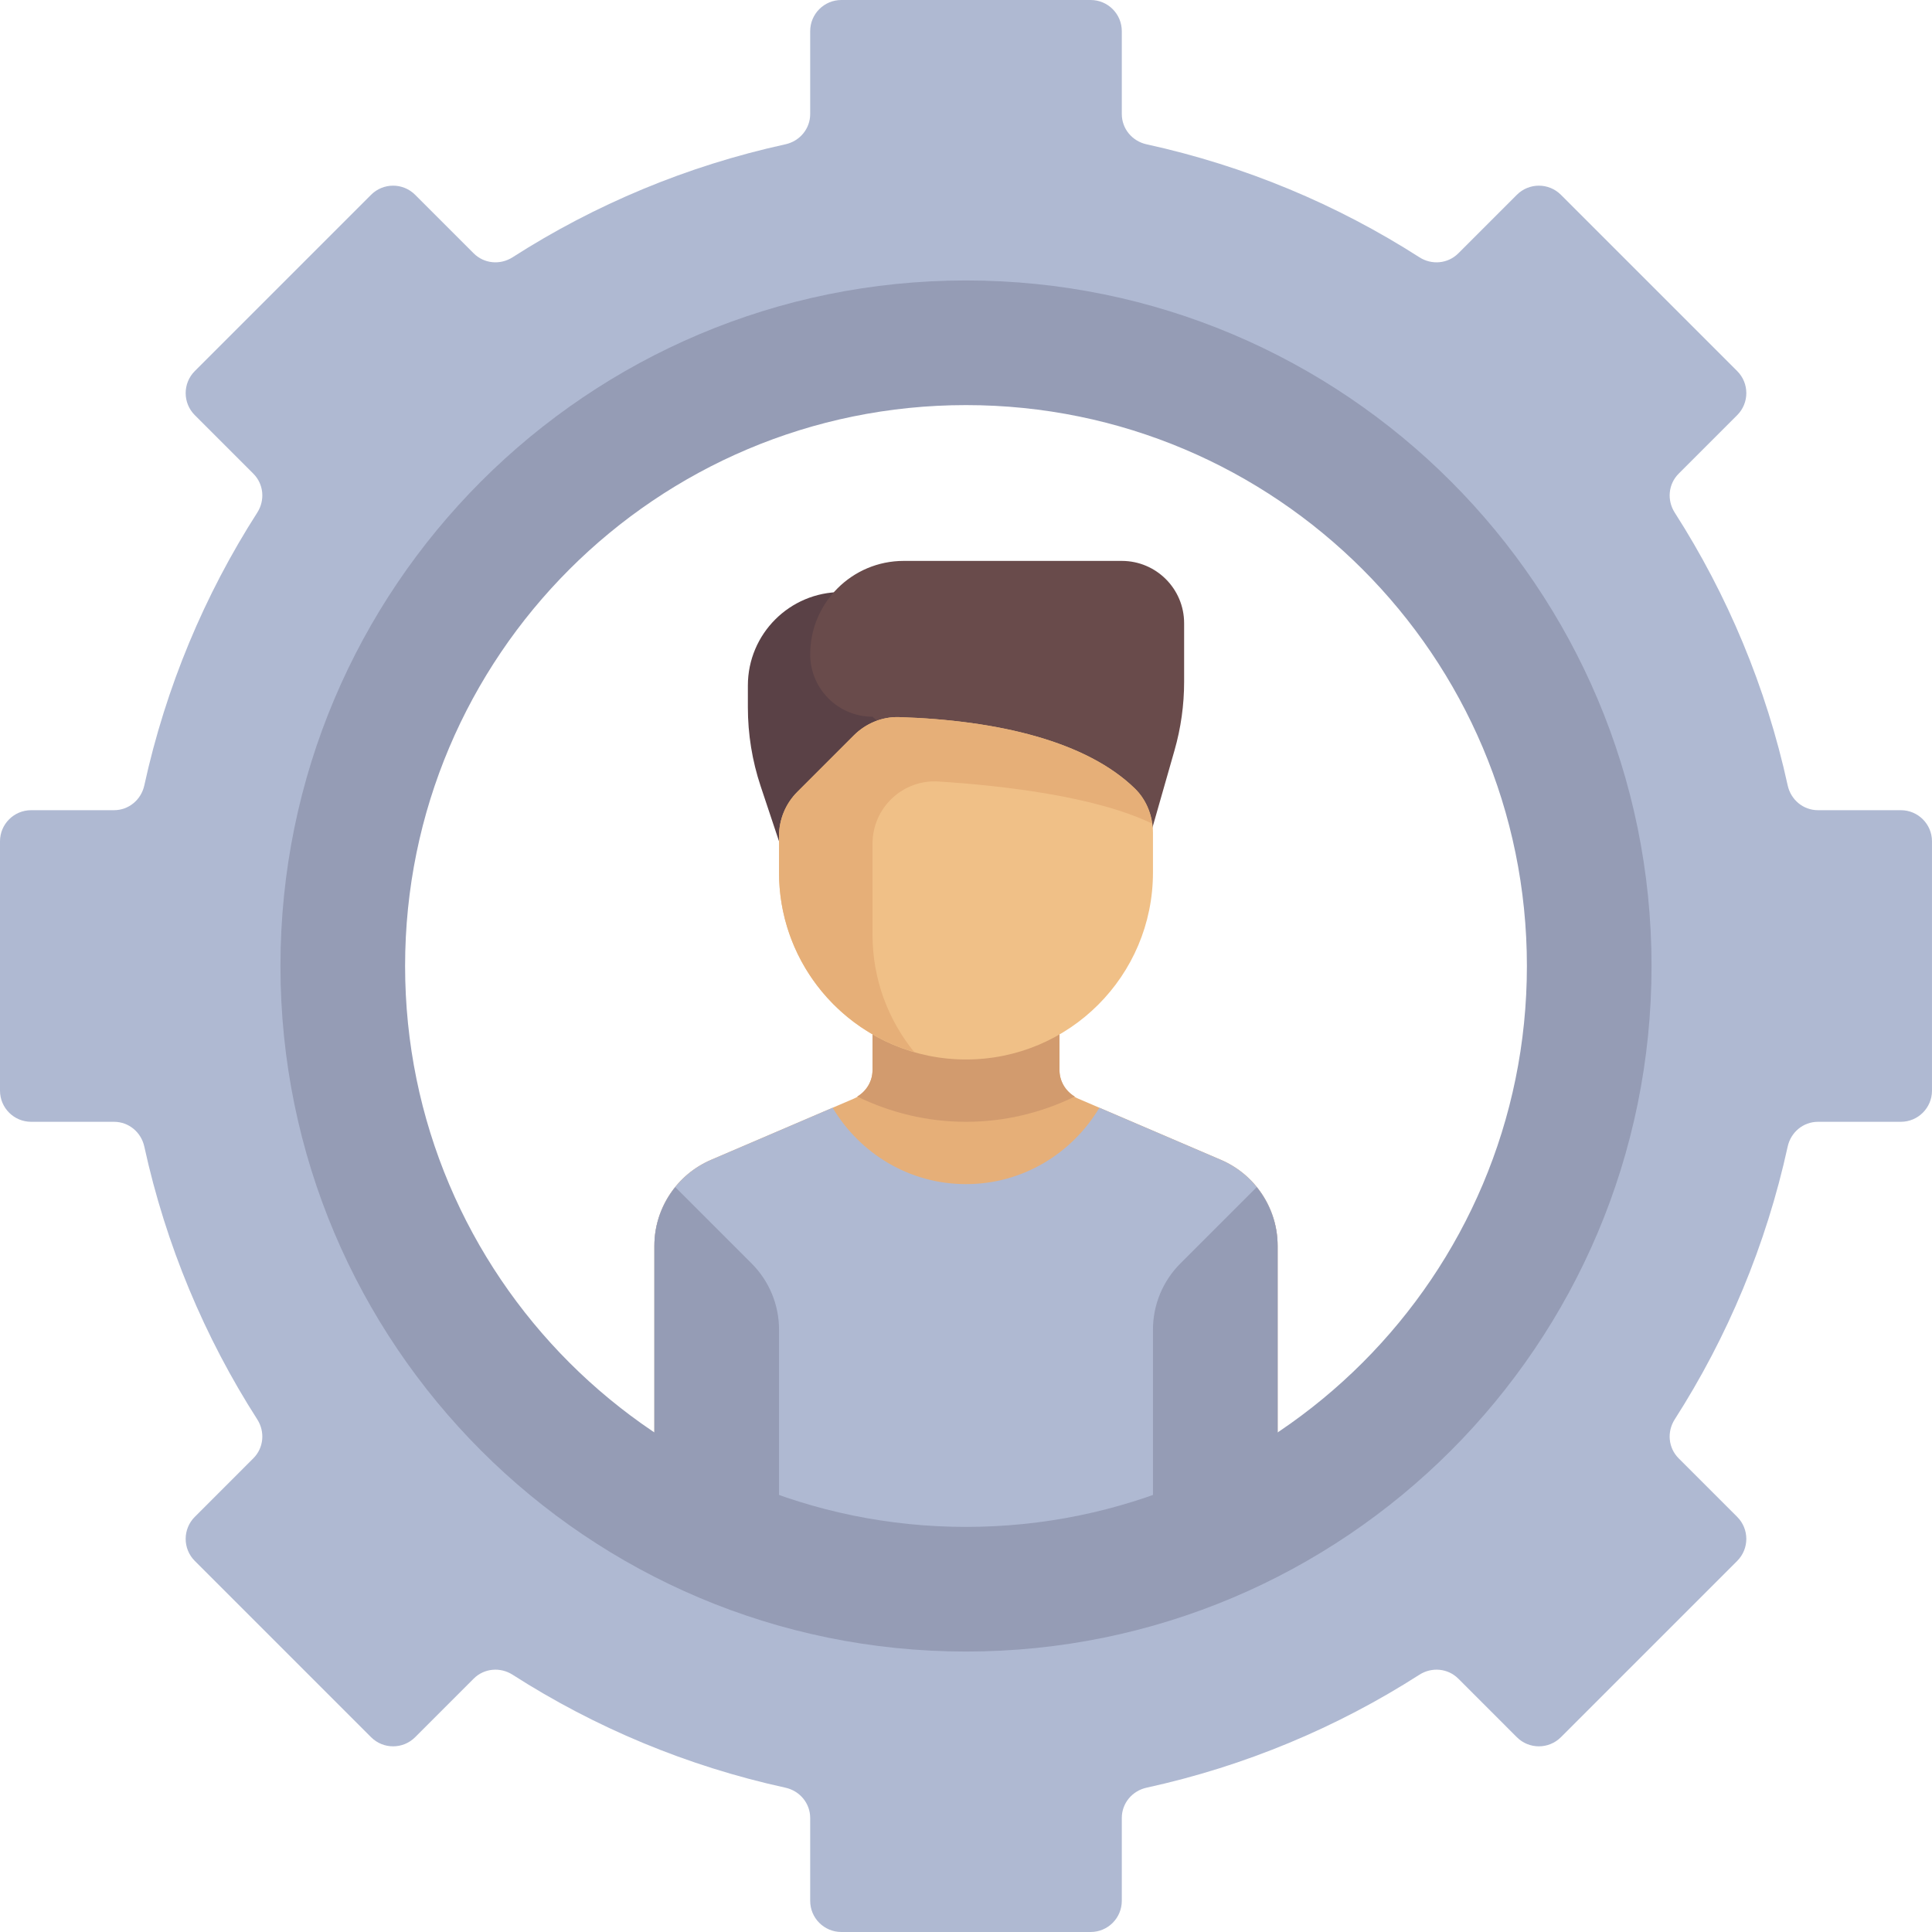
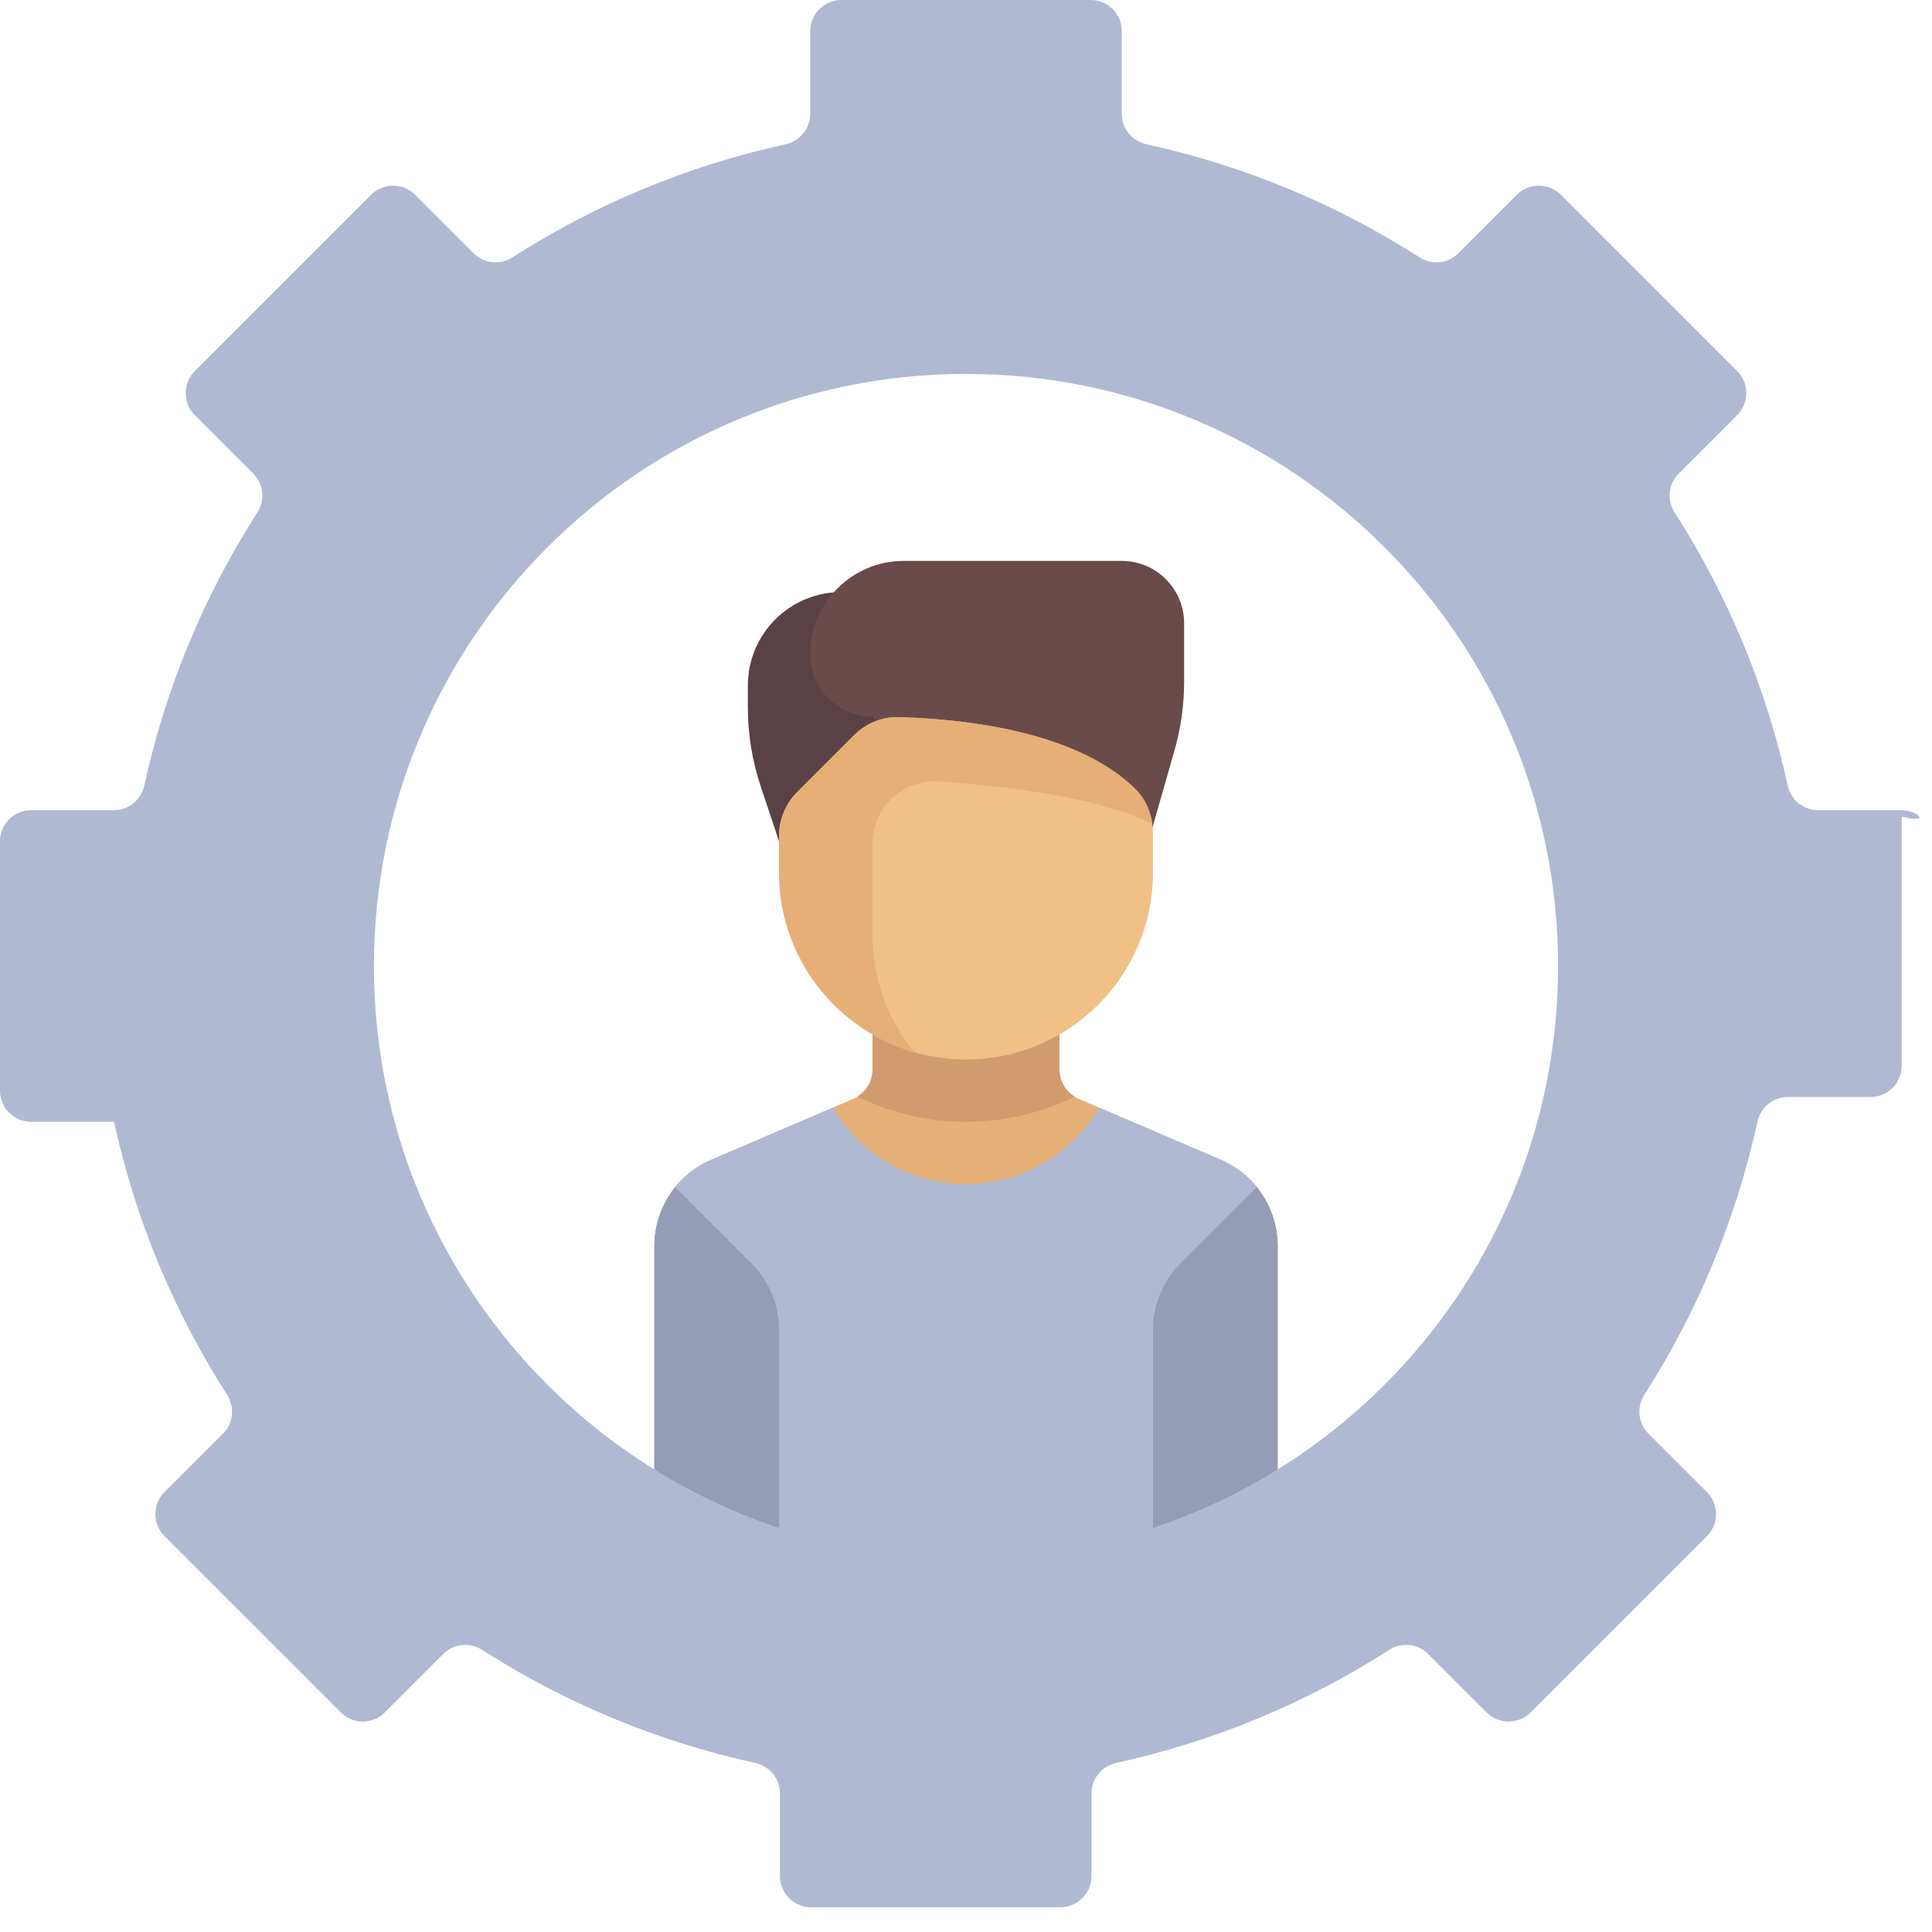
<svg xmlns="http://www.w3.org/2000/svg" version="1.1" id="Layer_1" x="0px" y="0px" viewBox="0 0 512.001 512.001" style="enable-background:new 0 0 512.001 512.001;" xml:space="preserve">
  <path style="fill:#E6AF78;" d="M323.566,307.371l-37.786-16.195c-3.036-1.301-5.005-4.287-5.005-7.59v-11.071h-49.548v11.071  c0,3.303-1.969,6.289-5.005,7.59l-37.786,16.195c-9.109,3.904-15.015,12.86-15.015,22.771v82.761h165.161v-82.761  C338.581,320.232,332.674,311.275,323.566,307.371z" />
  <path style="fill:#D29B6E;" d="M256,297.29c10.353,0,20.112-2.449,28.835-6.695c-2.463-1.478-4.061-4.084-4.061-7.009v-11.071  h-49.548v11.071c0,2.925-1.598,5.531-4.061,7.009C235.888,294.841,245.647,297.29,256,297.29z" />
  <path style="fill:#AFB9D2;" d="M323.566,307.371l-32.22-13.809c-7.206,12.073-20.264,20.244-35.345,20.244  s-28.139-8.171-35.345-20.244l-32.22,13.809c-9.109,3.904-15.015,12.86-15.015,22.771v82.761h165.161v-82.761  C338.581,320.232,332.674,311.275,323.566,307.371z" />
  <path style="fill:#5A4146;" d="M198.194,181.677v5.795c0,7.101,1.145,14.155,3.39,20.891l13.126,39.378h24.774v-90.839h-16.516  C209.285,156.903,198.194,167.995,198.194,181.677z" />
  <path style="fill:#694B4B;" d="M311.265,198.832l-13.974,48.91l-66.065-57.806c-9.122,0-16.516-7.395-16.516-16.516l0,0  c0-13.682,11.092-24.774,24.774-24.774h57.806c9.122,0,16.516,7.395,16.516,16.516v15.522  C313.806,186.821,312.951,192.93,311.265,198.832z" />
  <path style="fill:#F0C087;" d="M256,280.774L256,280.774c-27.365,0-49.548-22.184-49.548-49.548v-9.675  c0-4.38,1.74-8.581,4.837-11.679l14.975-14.975c3.171-3.171,7.507-4.994,11.989-4.853c26.398,0.833,49.764,6.488,62.537,18.963  c3.127,3.054,4.759,7.326,4.759,11.696v10.523C305.548,258.591,283.365,280.774,256,280.774z" />
  <path style="fill:#E6AF78;" d="M231.226,223.6c0-9.526,8-17.098,17.507-16.492c16.671,1.064,41.409,3.85,56.586,11.15  c-0.495-3.484-1.992-6.773-4.529-9.251c-12.773-12.475-36.139-18.13-62.537-18.963l-0.001,0.001l-0.001-0.001  c-4.481-0.141-8.818,1.683-11.988,4.853l-14.974,14.974c-3.098,3.097-4.838,7.298-4.838,11.679v9.675  c0,22.596,15.141,41.621,35.82,47.579c-6.883-8.492-11.045-19.272-11.045-31.063V223.6z" />
  <g>
    <path style="fill:#959CB5;" d="M199.196,334.842l-20.231-20.231c-3.487,4.32-5.545,9.746-5.545,15.531v82.761h33.032v-60.544   C206.452,345.789,203.842,339.487,199.196,334.842z" />
    <path style="fill:#959CB5;" d="M312.804,334.842l20.231-20.231c3.487,4.32,5.545,9.746,5.545,15.531v82.761h-33.032v-60.544   C305.548,345.789,308.158,339.487,312.804,334.842z" />
  </g>
-   <path style="fill:#AFB9D2;" d="M503.742,214.71h-21.96c-3.902,0-7.193-2.756-8.026-6.568c-5.707-26.101-15.963-50.495-29.933-72.294  c-2.106-3.286-1.721-7.557,1.039-10.317l15.514-15.514c3.225-3.225,3.225-8.454,0-11.679l-46.715-46.715  c-3.225-3.225-8.454-3.225-11.678,0l-15.515,15.515c-2.76,2.76-7.031,3.145-10.317,1.038  c-21.799-13.969-46.192-24.225-72.294-29.932c-3.811-0.833-6.568-4.124-6.568-8.026V8.258c0-4.561-3.697-8.258-8.258-8.258h-66.065  c-4.561,0-8.258,3.697-8.258,8.258v21.96c0,3.902-2.756,7.193-6.568,8.026c-26.102,5.707-50.495,15.963-72.294,29.932  c-3.286,2.106-7.557,1.722-10.317-1.038l-15.515-15.515c-3.225-3.225-8.454-3.225-11.678,0L51.623,98.338  c-3.225,3.225-3.225,8.454,0,11.679l15.514,15.514c2.76,2.76,3.145,7.031,1.039,10.317c-13.97,21.799-24.226,46.193-29.933,72.294  c-0.833,3.812-4.124,6.568-8.026,6.568H8.258c-4.561,0-8.258,3.697-8.258,8.258v66.065c0,4.56,3.697,8.258,8.258,8.258h21.96  c3.902,0,7.193,2.756,8.026,6.568c5.707,26.102,15.963,50.495,29.933,72.294c2.106,3.286,1.721,7.556-1.039,10.317l-15.514,15.515  c-3.225,3.225-3.225,8.454,0,11.678l46.715,46.715c3.225,3.225,8.454,3.225,11.678,0l15.514-15.515  c2.76-2.76,7.031-3.144,10.317-1.038c21.799,13.97,46.193,24.226,72.294,29.932c3.811,0.834,6.568,4.125,6.568,8.026v21.96  c0,4.56,3.697,8.258,8.258,8.258h66.065c4.561,0,8.258-3.698,8.258-8.258v-21.96c0-3.902,2.756-7.193,6.568-8.026  c26.102-5.707,50.495-15.963,72.294-29.932c3.286-2.106,7.557-1.722,10.317,1.038l15.514,15.515c3.225,3.225,8.454,3.225,11.678,0  l46.715-46.715c3.225-3.225,3.225-8.454,0-11.678l-15.514-15.515c-2.76-2.76-3.145-7.03-1.039-10.317  c13.97-21.799,24.226-46.193,29.933-72.294c0.833-3.811,4.124-6.568,8.026-6.568h21.96c4.561,0,8.258-3.698,8.258-8.258v-66.065  C512,218.407,508.303,214.71,503.742,214.71z M256,412.903c-86.655,0-156.903-70.248-156.903-156.903S169.345,99.097,256,99.097  S412.903,169.345,412.903,256S342.655,412.903,256,412.903z" />
-   <path style="fill:#959CB5;" d="M256,74.323c-100.338,0-181.677,81.34-181.677,181.677S155.662,437.677,256,437.677  S437.677,356.338,437.677,256S356.338,74.323,256,74.323z M256,404.645c-82.094,0-148.645-66.551-148.645-148.645  S173.906,107.355,256,107.355S404.645,173.906,404.645,256S338.094,404.645,256,404.645z" />
+   <path style="fill:#AFB9D2;" d="M503.742,214.71h-21.96c-3.902,0-7.193-2.756-8.026-6.568c-5.707-26.101-15.963-50.495-29.933-72.294  c-2.106-3.286-1.721-7.557,1.039-10.317l15.514-15.514c3.225-3.225,3.225-8.454,0-11.679l-46.715-46.715  c-3.225-3.225-8.454-3.225-11.678,0l-15.515,15.515c-2.76,2.76-7.031,3.145-10.317,1.038  c-21.799-13.969-46.192-24.225-72.294-29.932c-3.811-0.833-6.568-4.124-6.568-8.026V8.258c0-4.561-3.697-8.258-8.258-8.258h-66.065  c-4.561,0-8.258,3.697-8.258,8.258v21.96c0,3.902-2.756,7.193-6.568,8.026c-26.102,5.707-50.495,15.963-72.294,29.932  c-3.286,2.106-7.557,1.722-10.317-1.038l-15.515-15.515c-3.225-3.225-8.454-3.225-11.678,0L51.623,98.338  c-3.225,3.225-3.225,8.454,0,11.679l15.514,15.514c2.76,2.76,3.145,7.031,1.039,10.317c-13.97,21.799-24.226,46.193-29.933,72.294  c-0.833,3.812-4.124,6.568-8.026,6.568H8.258c-4.561,0-8.258,3.697-8.258,8.258v66.065c0,4.56,3.697,8.258,8.258,8.258h21.96  c5.707,26.102,15.963,50.495,29.933,72.294c2.106,3.286,1.721,7.556-1.039,10.317l-15.514,15.515  c-3.225,3.225-3.225,8.454,0,11.678l46.715,46.715c3.225,3.225,8.454,3.225,11.678,0l15.514-15.515  c2.76-2.76,7.031-3.144,10.317-1.038c21.799,13.97,46.193,24.226,72.294,29.932c3.811,0.834,6.568,4.125,6.568,8.026v21.96  c0,4.56,3.697,8.258,8.258,8.258h66.065c4.561,0,8.258-3.698,8.258-8.258v-21.96c0-3.902,2.756-7.193,6.568-8.026  c26.102-5.707,50.495-15.963,72.294-29.932c3.286-2.106,7.557-1.722,10.317,1.038l15.514,15.515c3.225,3.225,8.454,3.225,11.678,0  l46.715-46.715c3.225-3.225,3.225-8.454,0-11.678l-15.514-15.515c-2.76-2.76-3.145-7.03-1.039-10.317  c13.97-21.799,24.226-46.193,29.933-72.294c0.833-3.811,4.124-6.568,8.026-6.568h21.96c4.561,0,8.258-3.698,8.258-8.258v-66.065  C512,218.407,508.303,214.71,503.742,214.71z M256,412.903c-86.655,0-156.903-70.248-156.903-156.903S169.345,99.097,256,99.097  S412.903,169.345,412.903,256S342.655,412.903,256,412.903z" />
  <g>
</g>
  <g>
</g>
  <g>
</g>
  <g>
</g>
  <g>
</g>
  <g>
</g>
  <g>
</g>
  <g>
</g>
  <g>
</g>
  <g>
</g>
  <g>
</g>
  <g>
</g>
  <g>
</g>
  <g>
</g>
  <g>
</g>
</svg>